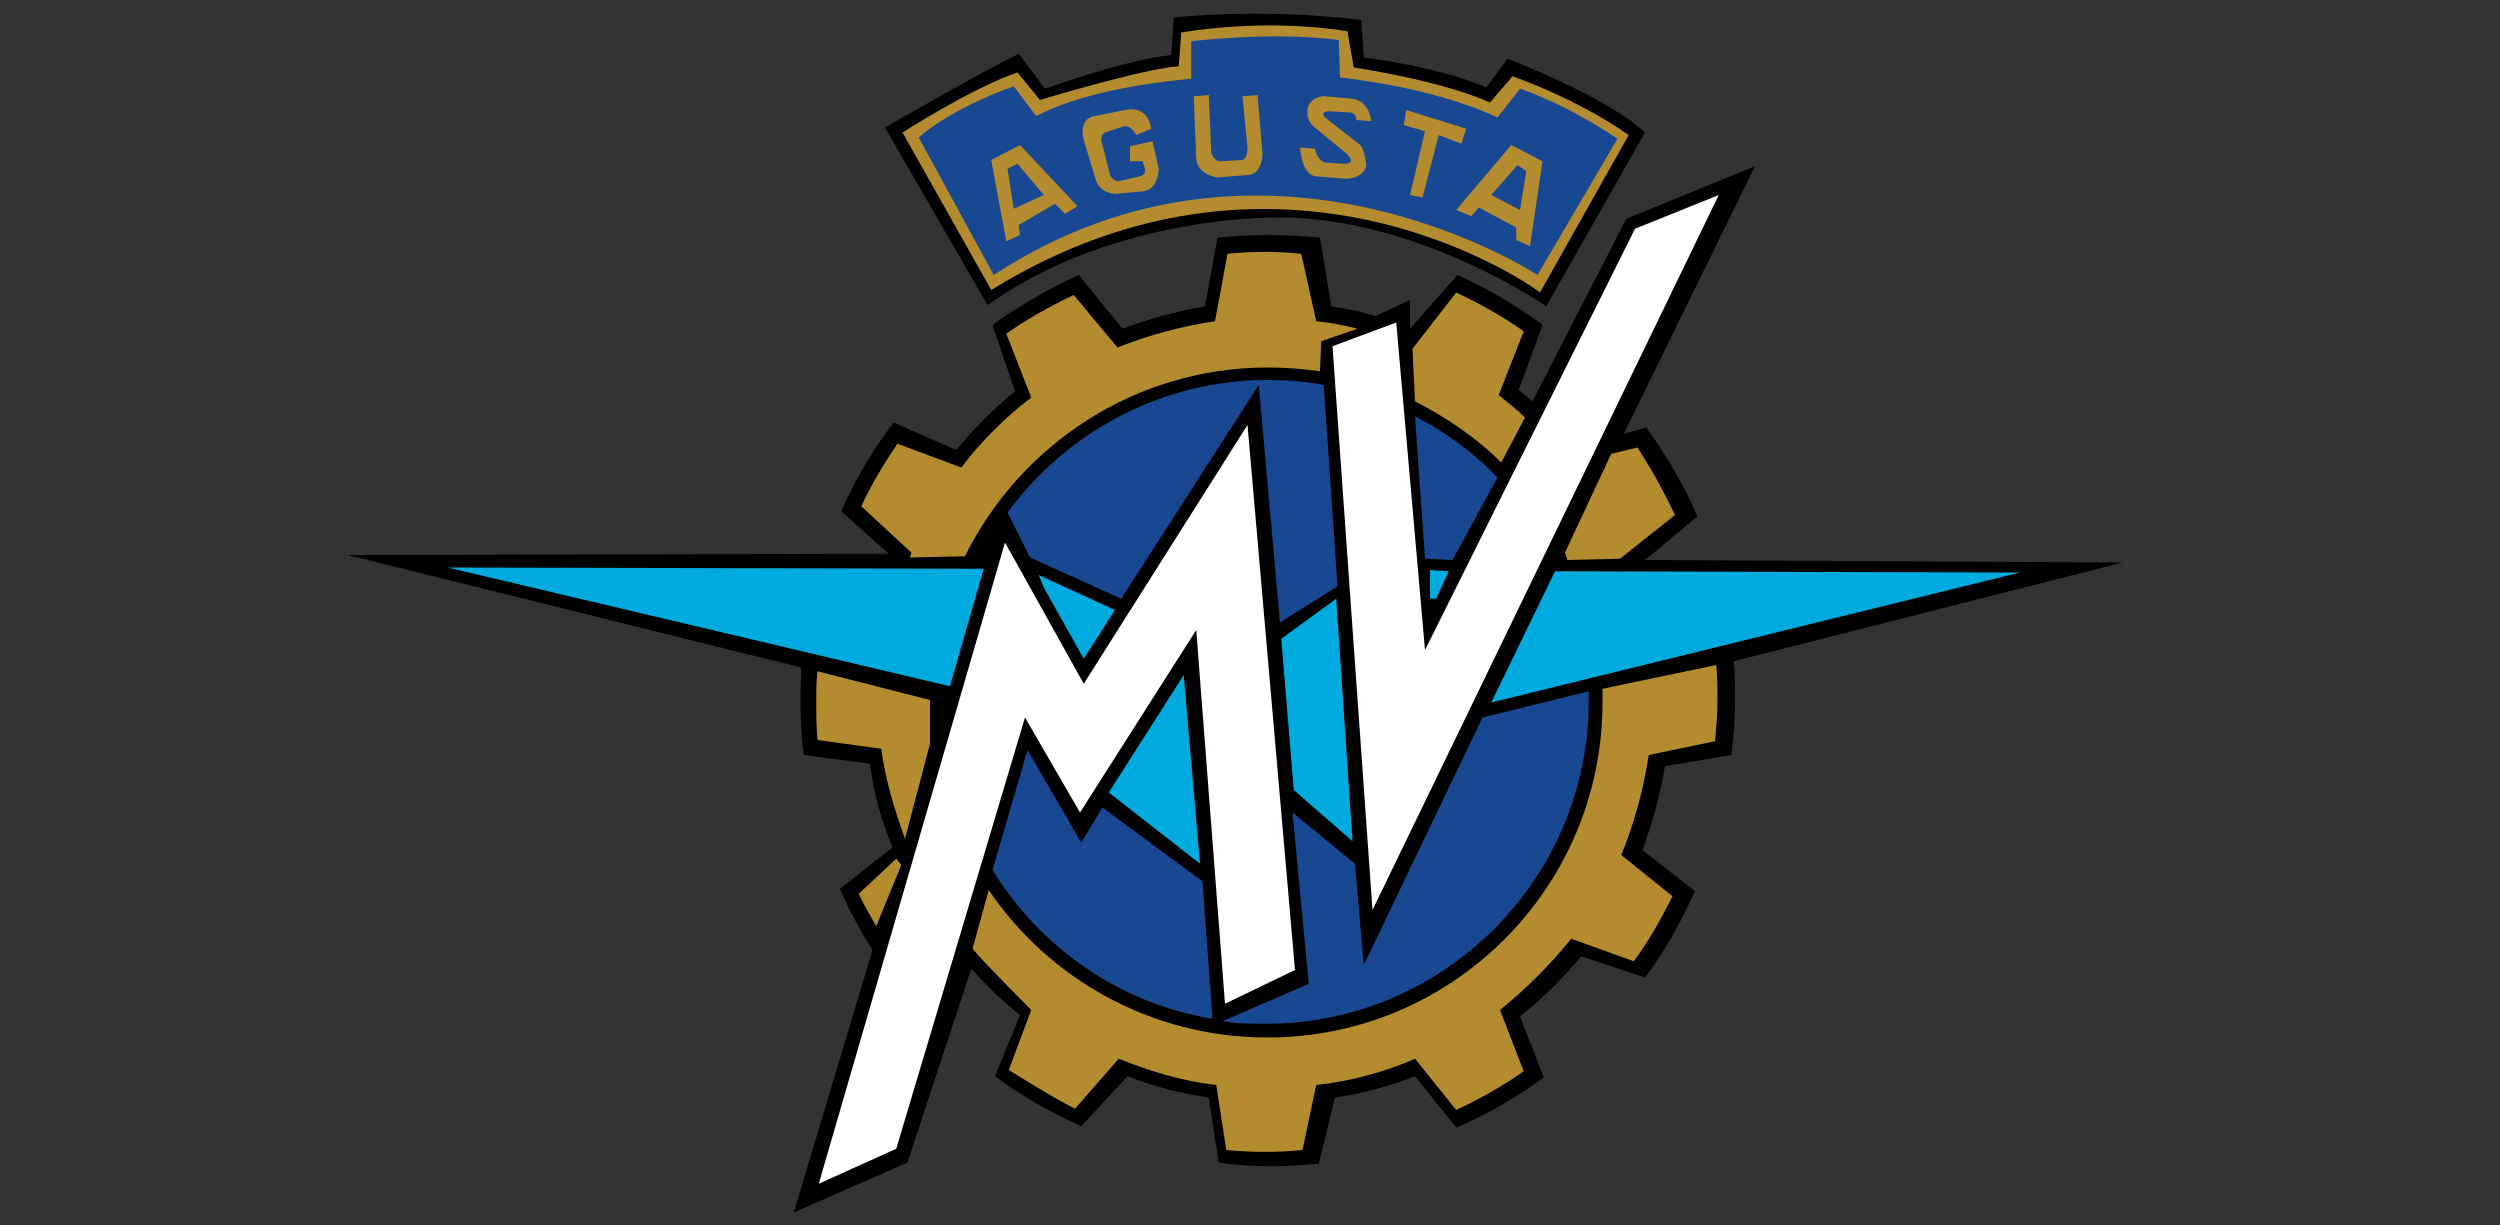
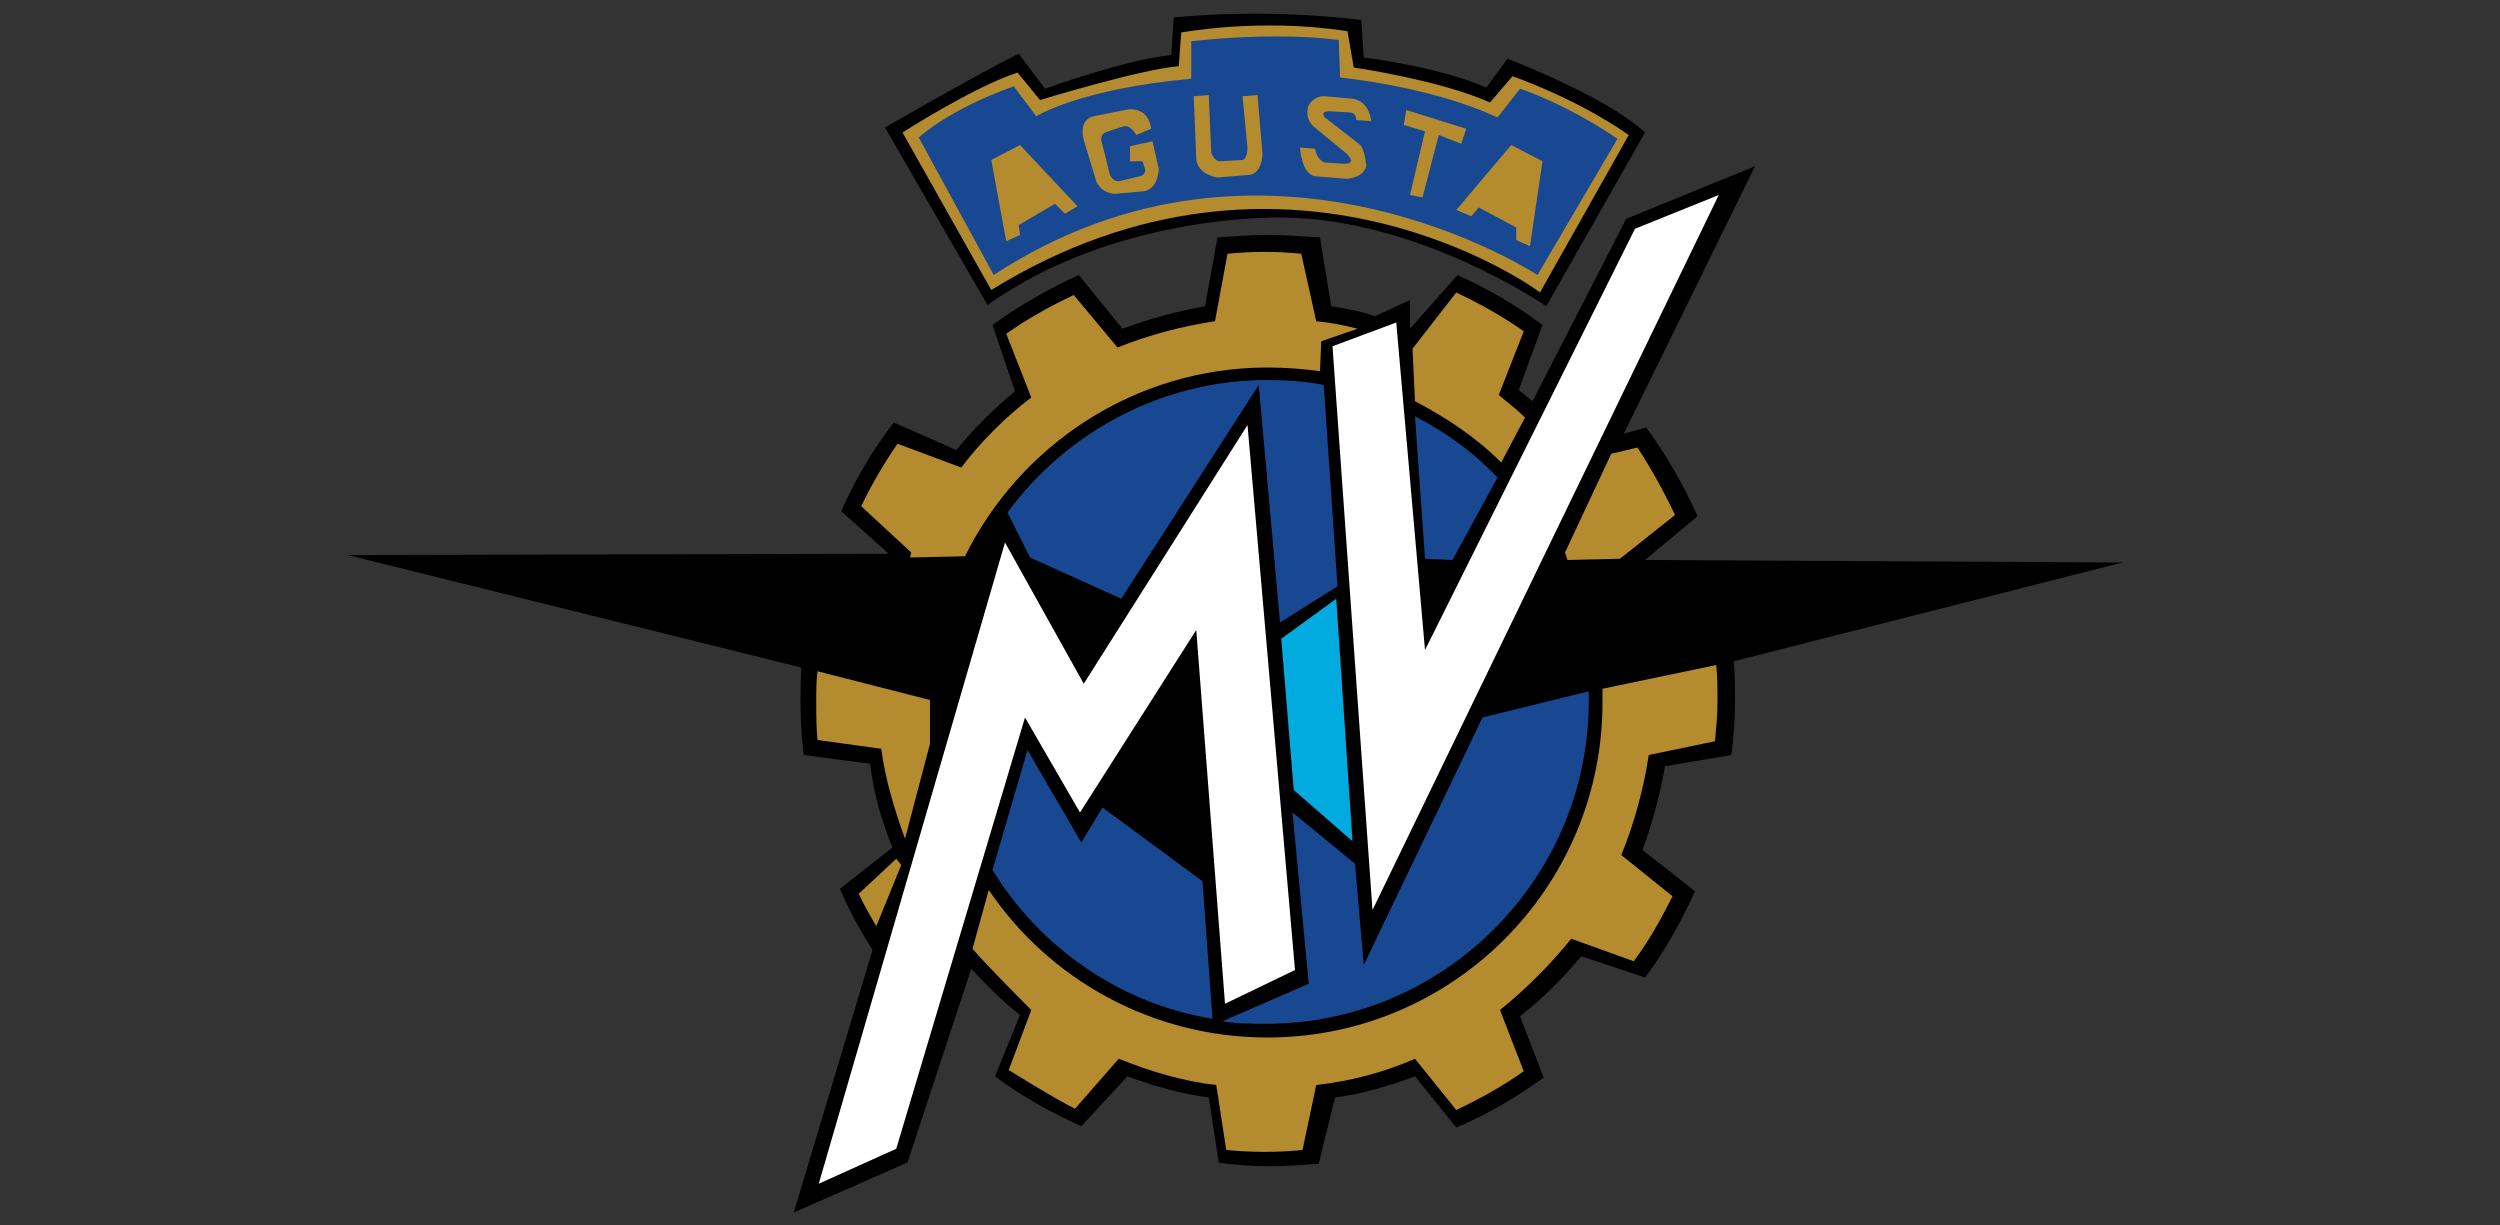
<svg xmlns="http://www.w3.org/2000/svg" version="1.1" id="Layer_1" x="0px" y="0px" viewBox="0 0 200 98" style="enable-background:new 0 0 200 98;" xml:space="preserve">
  <rect x="0" y="0" width="200" height="98" fill="#333333" stroke="none" />
  <style type="text/css">
	.st0{fill:#B48B2E;}
	.st1{fill:#184892;}
	.st2{fill:#FFFFFF;}
	.st3{fill:#01ABDF;}
	.st4{fill:#00ABDF;}
</style>
  <g id="agusta">
    <path d="M70.8,10.2c0,0,7.8-4.5,10.7-5.9l2.1,2.8c0,0,6.3-2.3,10.1-2.7l0.2-3c0,0,6.9-0.8,15,0.2l0.2,3c0,0,5.9,0.7,9.8,2.4   l1.7-2.3c0,0,7.9,3,11,5.9l-7.9,13.9c0,0-10.1-7-21.1-7.1c0,0-13.2-0.4-23.6,7L70.8,10.2z" />
    <path class="st0" d="M79.3,23.2l-7.1-12.6c0,0,5.6-3.6,9.2-4.8l1.8,2.2c0,0,8.2-2.5,11.1-2.7l0.2-2.7c0,0,6.4-1.2,13.3-0.1l0.5,2.9   c0,0,6.9,1,10.9,2.8l1.8-2.1c0,0,5,1.7,9.3,4.7l-7.1,12.6C123.3,23.4,103.1,8.5,79.3,23.2L79.3,23.2z" />
    <path d="M67.3,40.9c1.1-2.5,2.5-4.9,4.2-7.1l5,2.2c1.4-1.7,3-3.3,4.7-4.7l-1.8-5.3c2.2-1.6,4.5-2.9,6.9-4l3.5,4.3   c2.1-0.8,4.4-1.4,6.6-1.8l1-5.5c1.3-0.1,2.6-0.2,4-0.2c1.4,0,2.8,0.1,4.2,0.2l0.9,5.5c1.2,0.2,2.4,0.4,3.5,0.8l2.8-1.3v2.3l3.8-4.3   c2.4,1.1,4.7,2.4,6.8,4l-1.9,5.2c0.4,0.3,0.7,0.6,1.1,0.9l7.5-14.6l10.3-4.2l-10.5,21.4l1.8-0.5c1.6,2.2,3,4.6,4.1,7.1l-4.2,3.5   l38.2,0.2l-31.1,7.9c0.1,1,0.1,2.1,0.1,3.2c0,1.4-0.1,3-0.3,4.3l-5.3,0.9c-0.4,2.3-1,4.5-1.8,6.7l4.2,3.3c-1.1,2.4-2.4,4.8-4,6.9   l-5.1-1.7c-1.5,1.8-3.1,3.4-4.9,4.8l1.9,4.9c-2.2,1.6-4.6,3-7,4l-3.3-4.1c-2.1,0.8-4.2,1.4-6.4,1.7l-1.3,5.3   c-1.3,0.1-2.6,0.2-3.9,0.2c-1.3,0-2.9-0.1-4.1-0.3l-0.8-5.2c-2.2-0.3-4.4-0.9-6.5-1.7l-3.7,4c-2.4-1.1-4.8-2.4-6.9-4l2-4.9   c-1.4-1.1-2.7-2.4-3.9-3.7L72.6,93l-9.1,4l6.3-21c-1-1.6-1.9-3.2-2.6-4.9l4.2-3.3c-0.9-2.2-1.5-4.3-1.8-6.7l-5.3-0.7   c-0.3-2.3-0.3-4.7-0.2-7l-36.3-9l43.3-0.1L67.3,40.9z" />
    <path class="st1" d="M105.9,30.8c-1.5-0.3-3-0.4-4.5-0.4c-8.5,0-16.1,4.2-20.8,10.6l1.8,3.6l7.3,3.3l11-17.1l1.7,19l4.6-2.9   L105.9,30.8z M79.4,69.6c3.8,6.2,10.2,10.7,17.6,11.9l-0.8-11l-8-5.9l-1.7,2.8L82.2,60L79.4,69.6z M97.8,81.7   c1.1,0.2,2.3,0.2,3.5,0.2c14.2,0,25.8-11.6,25.8-25.8c0-0.3,0-0.6,0-0.8l-8.5,2.1l-9.5,19.8l-0.7-8.1l-5-4.1l1.3,13.7L97.8,81.7z    M119.8,38.2c-1.9-2-4.1-3.6-6.6-4.9l0.8,11.4l2.2,0.1L119.8,38.2z" />
    <path class="st2" d="M71.7,91.9l-6.2,2.8l14.9-51.3l6.3,11.3L99.8,34l3.8,43.6L98,80.3l-2.3-29.9L86.4,65l-4.4-7.6L71.7,91.9z    M109.8,72.8l-3.2-45.1l5.1-1.9L114,52l16.8-33.7l6.7-2.7L109.8,72.8z" />
    <path class="st3" d="M106.9,47.9l-4.4,3.2l1,12.1l4.7,4.1L106.9,47.9z" />
-     <path class="st4" d="M114.4,45.6l1.5,0.1l-1,2.2h-0.5V45.6z" />
-     <path class="st3" d="M94.7,54L96,69.1l-7.3-5.7L94.7,54z M89.2,48.8l-2.5,3.9l-3.2-5.7l-0.4-1L89.2,48.8z M124.4,45.7l-5.1,10.5   l42.3-10.4L124.4,45.7z M78.7,45.5l-42.9-0.1L76,54.9L78.7,45.5z" />
    <path class="st0" d="M79.1,71.2c4.8,7.1,13,11.8,22.3,11.8c14.8,0,26.8-12,26.8-26.8c0-0.4,0-0.7,0-1.1l9.1-1.9   c0.1,1,0.1,1.9,0.1,2.9c0,1.2-0.1,2-0.2,3.2l-5.3,1.1c-0.4,2.7-1.2,5.6-2.2,8l4.1,3.3c-0.9,1.8-1.9,3.6-3.1,5.2l-5-1.8   c-1.7,2.1-3.6,4-5.7,5.7l1.9,4.9c-1.7,1.2-3.5,2.2-5.4,3.1l-3.3-4.1c-2.5,1.1-5.2,1.8-7.9,2.1l-1.1,5.2c-2,0.2-4,0.2-6.1,0   l-0.8-5.2c-2.7-0.3-5.3-1.1-7.8-2.1l-3.5,4c-1.8-0.9-5.3-3.1-5.3-3.1l1.8-4.8c0,0-3.7-3.7-4.7-4.9L79.1,71.2z M120.1,37   c-2-2-4.4-3.6-6.9-4.9l-0.2-4.2l3.5-4.5c1.9,0.9,3.7,1.9,5.4,3.1l-2,5.1c0.7,0.6,1.4,1.1,2.1,1.8L120.1,37z M105.6,29.7   c-1.4-0.2-2.8-0.3-4.2-0.3c-10.6,0-19.8,6.2-24.2,15.1l-4.4,0.1l0.1-0.4l-4-3.7c0.8-1.7,1.8-3.4,2.9-5l5.1,1.9   c1.6-2.1,3.5-4,5.6-5.6l-2-5.1c1.7-1.2,3.5-2.2,5.4-3.1l3.5,4.2c2.5-1,5.1-1.7,7.8-2.1l1-5.4c2-0.2,4-0.2,5.9,0l1.2,5.4   c1.1,0.1,2.2,0.3,3.3,0.6l-2.9,1L105.6,29.7z M65.4,59.2c-0.1-1-0.1-2.1-0.1-3.1c0-0.8,0-1.6,0.1-2.4l9,2.3v3.5l-2,7.6   c-0.8-2.2-1.6-4.8-1.9-7.2L65.4,59.2z M70.1,74.1c-0.5-0.9-1-1.7-1.4-2.6l3-2.8l0.4,0.5L70.1,74.1z M125.2,44.2l0.2,0.6l4.2-0.1   l4.4-3.5c-0.9-1.9-1.9-3.7-3-5.4l-2.1,0.5L125.2,44.2z" />
    <path class="st1" d="M73.5,11c0,0,2.3-2.2,7.6-4.1l1.8,2.4c0,0,3.5-2.2,12.4-3v-3c0,0,6.4-0.8,11.8-0.1l0.1,3c0,0,7.3,0.7,12.6,3.2   l1.8-2.3c0,0,3.5,1.1,7.8,4L123,22c0,0-21.7-14.3-43.5,0L73.5,11z" />
    <path class="st0" d="M113.8,15.8l-1-0.2l1.2-5.1l-1.7-0.5l0.2-1.2l4.8,1.5l-0.4,1.2l-1.8-0.7L113.8,15.8z M117.7,17.3l-1.2-0.5   l4.4-5.2l2.5,1.3l-1,6.8l-1.1-0.5v-1l-3-1.6L117.7,17.3z M86.2,16.5l-1,0.6l-0.8-0.8L81.5,18l0.1,0.8l-1.1,0.5l-1.2-6.5l2.3-1.2   L86.2,16.5z M95.5,7.7l1.2-0.1l0.2,4.6c0,0,0.2,0.7,0.7,0.7l1.8-0.1c0,0,0.4-0.1,0.4-1l-0.4-4.1l1.2-0.1l0.4,4.7c0,0,0,1.7-1.2,1.7   l-2.4,0.2c0,0-1.6-0.2-1.7-1.5L95.5,7.7z M90.4,12.9v-1.2l1.8-0.4l0.5,2.2c0,0,0,1.6-1.2,1.8l-2.2,0.2c0,0-1.1,0.1-1.6-1l-1-3.3   c0,0-0.5-1.6,0.8-1.9L90,8.8c0,0,1.8-0.5,2.1,1.5l-1.2,0.5c0,0-0.4-0.8-1-0.7l-1.5,0.5c0,0-0.5,0.2-0.2,1l0.6,2.4   c0,0,0.2,0.5,0.7,0.5l1.7-0.4c0,0,0.5-0.1,0.4-0.6l-0.2-0.6L90.4,12.9z M105.2,11.9l-1.2-0.1c0,0,0.1,2.1,1.2,2.3l2.5,0.2   c0,0,1.3,0,1.6-1c0,0-0.1-1.5-0.6-1.8L106,9.4c0,0-0.5-0.5,0.4-0.5L108,9c0,0,0.5,0,0.5,0.6l1.2,0.1c0,0-0.1-1.6-1.5-1.8L106,7.7   c0,0-0.8-0.1-1.3,0.7c0,0-0.5,1.1,0.6,1.9l2.2,1.8c0,0,1.3,1,0,1L106,13C106,13,105.4,12.9,105.2,11.9L105.2,11.9z" />
-     <path class="st1" d="M83.5,15.6l-2.4,1.1l-0.5-3.2l0.8-0.4L83.5,15.6z M121.6,16.8l-2.3-1.2l2.1-2.4l0.7,0.5L121.6,16.8z" />
  </g>
</svg>